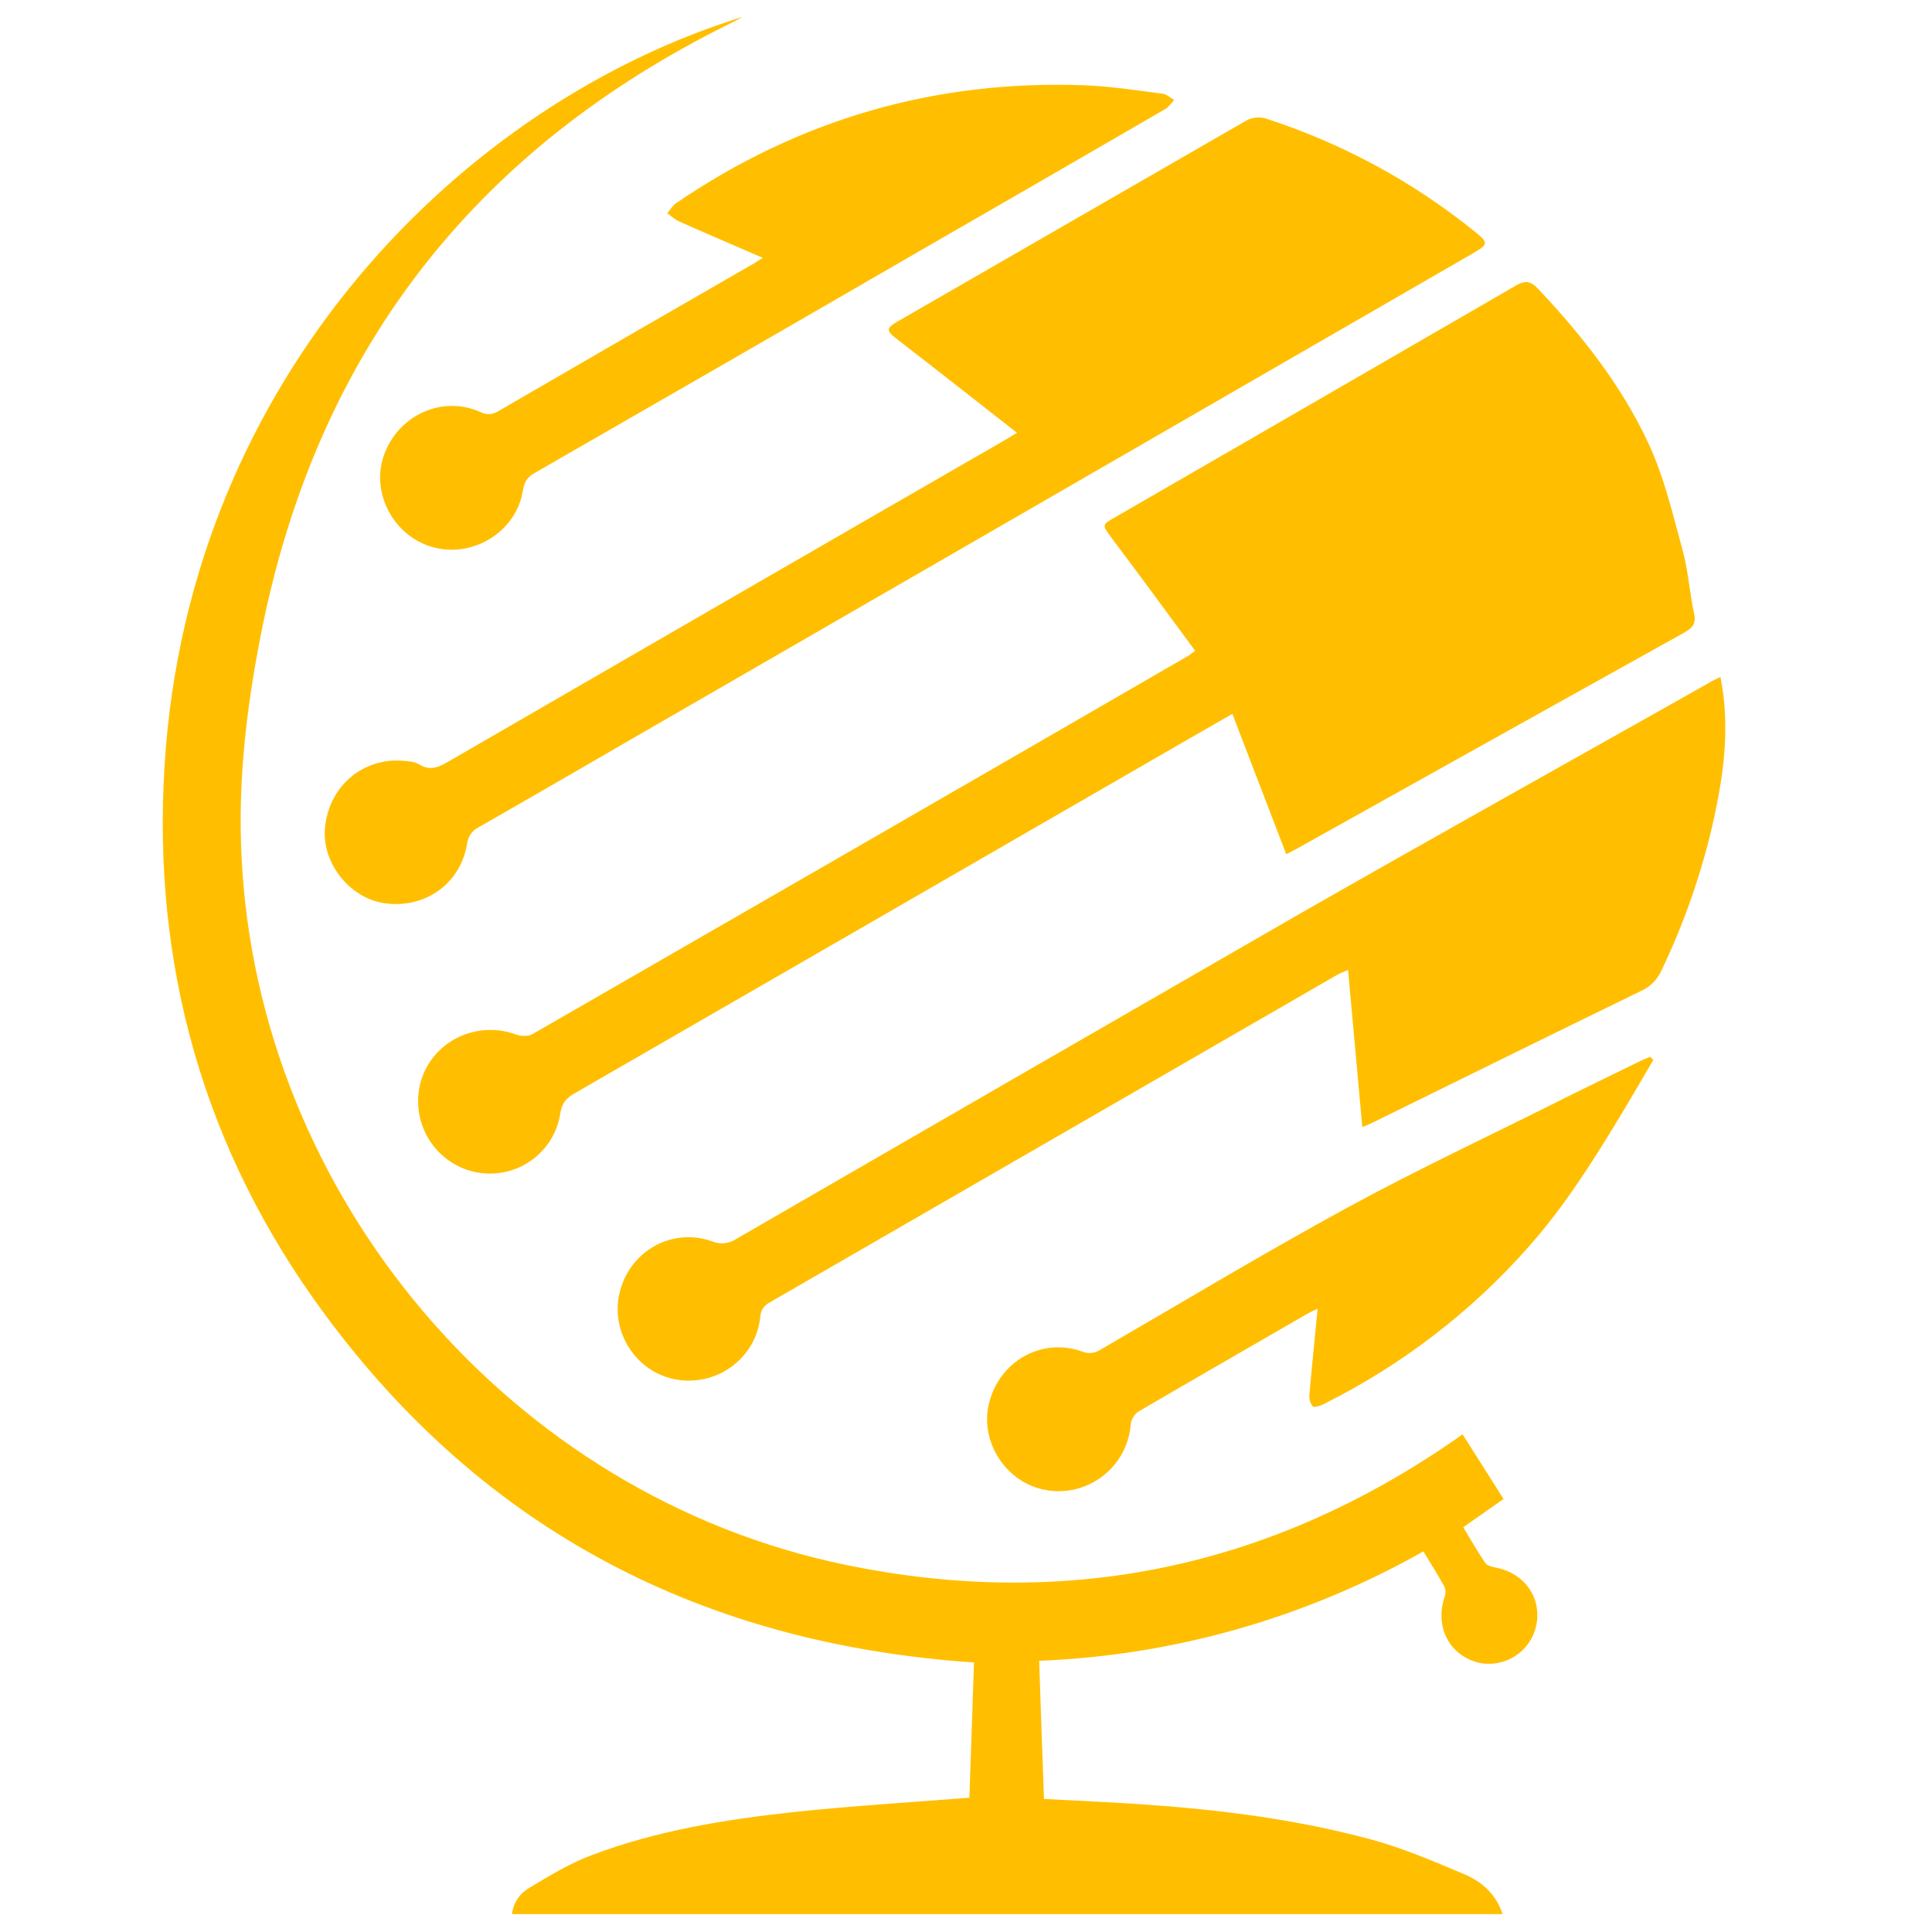
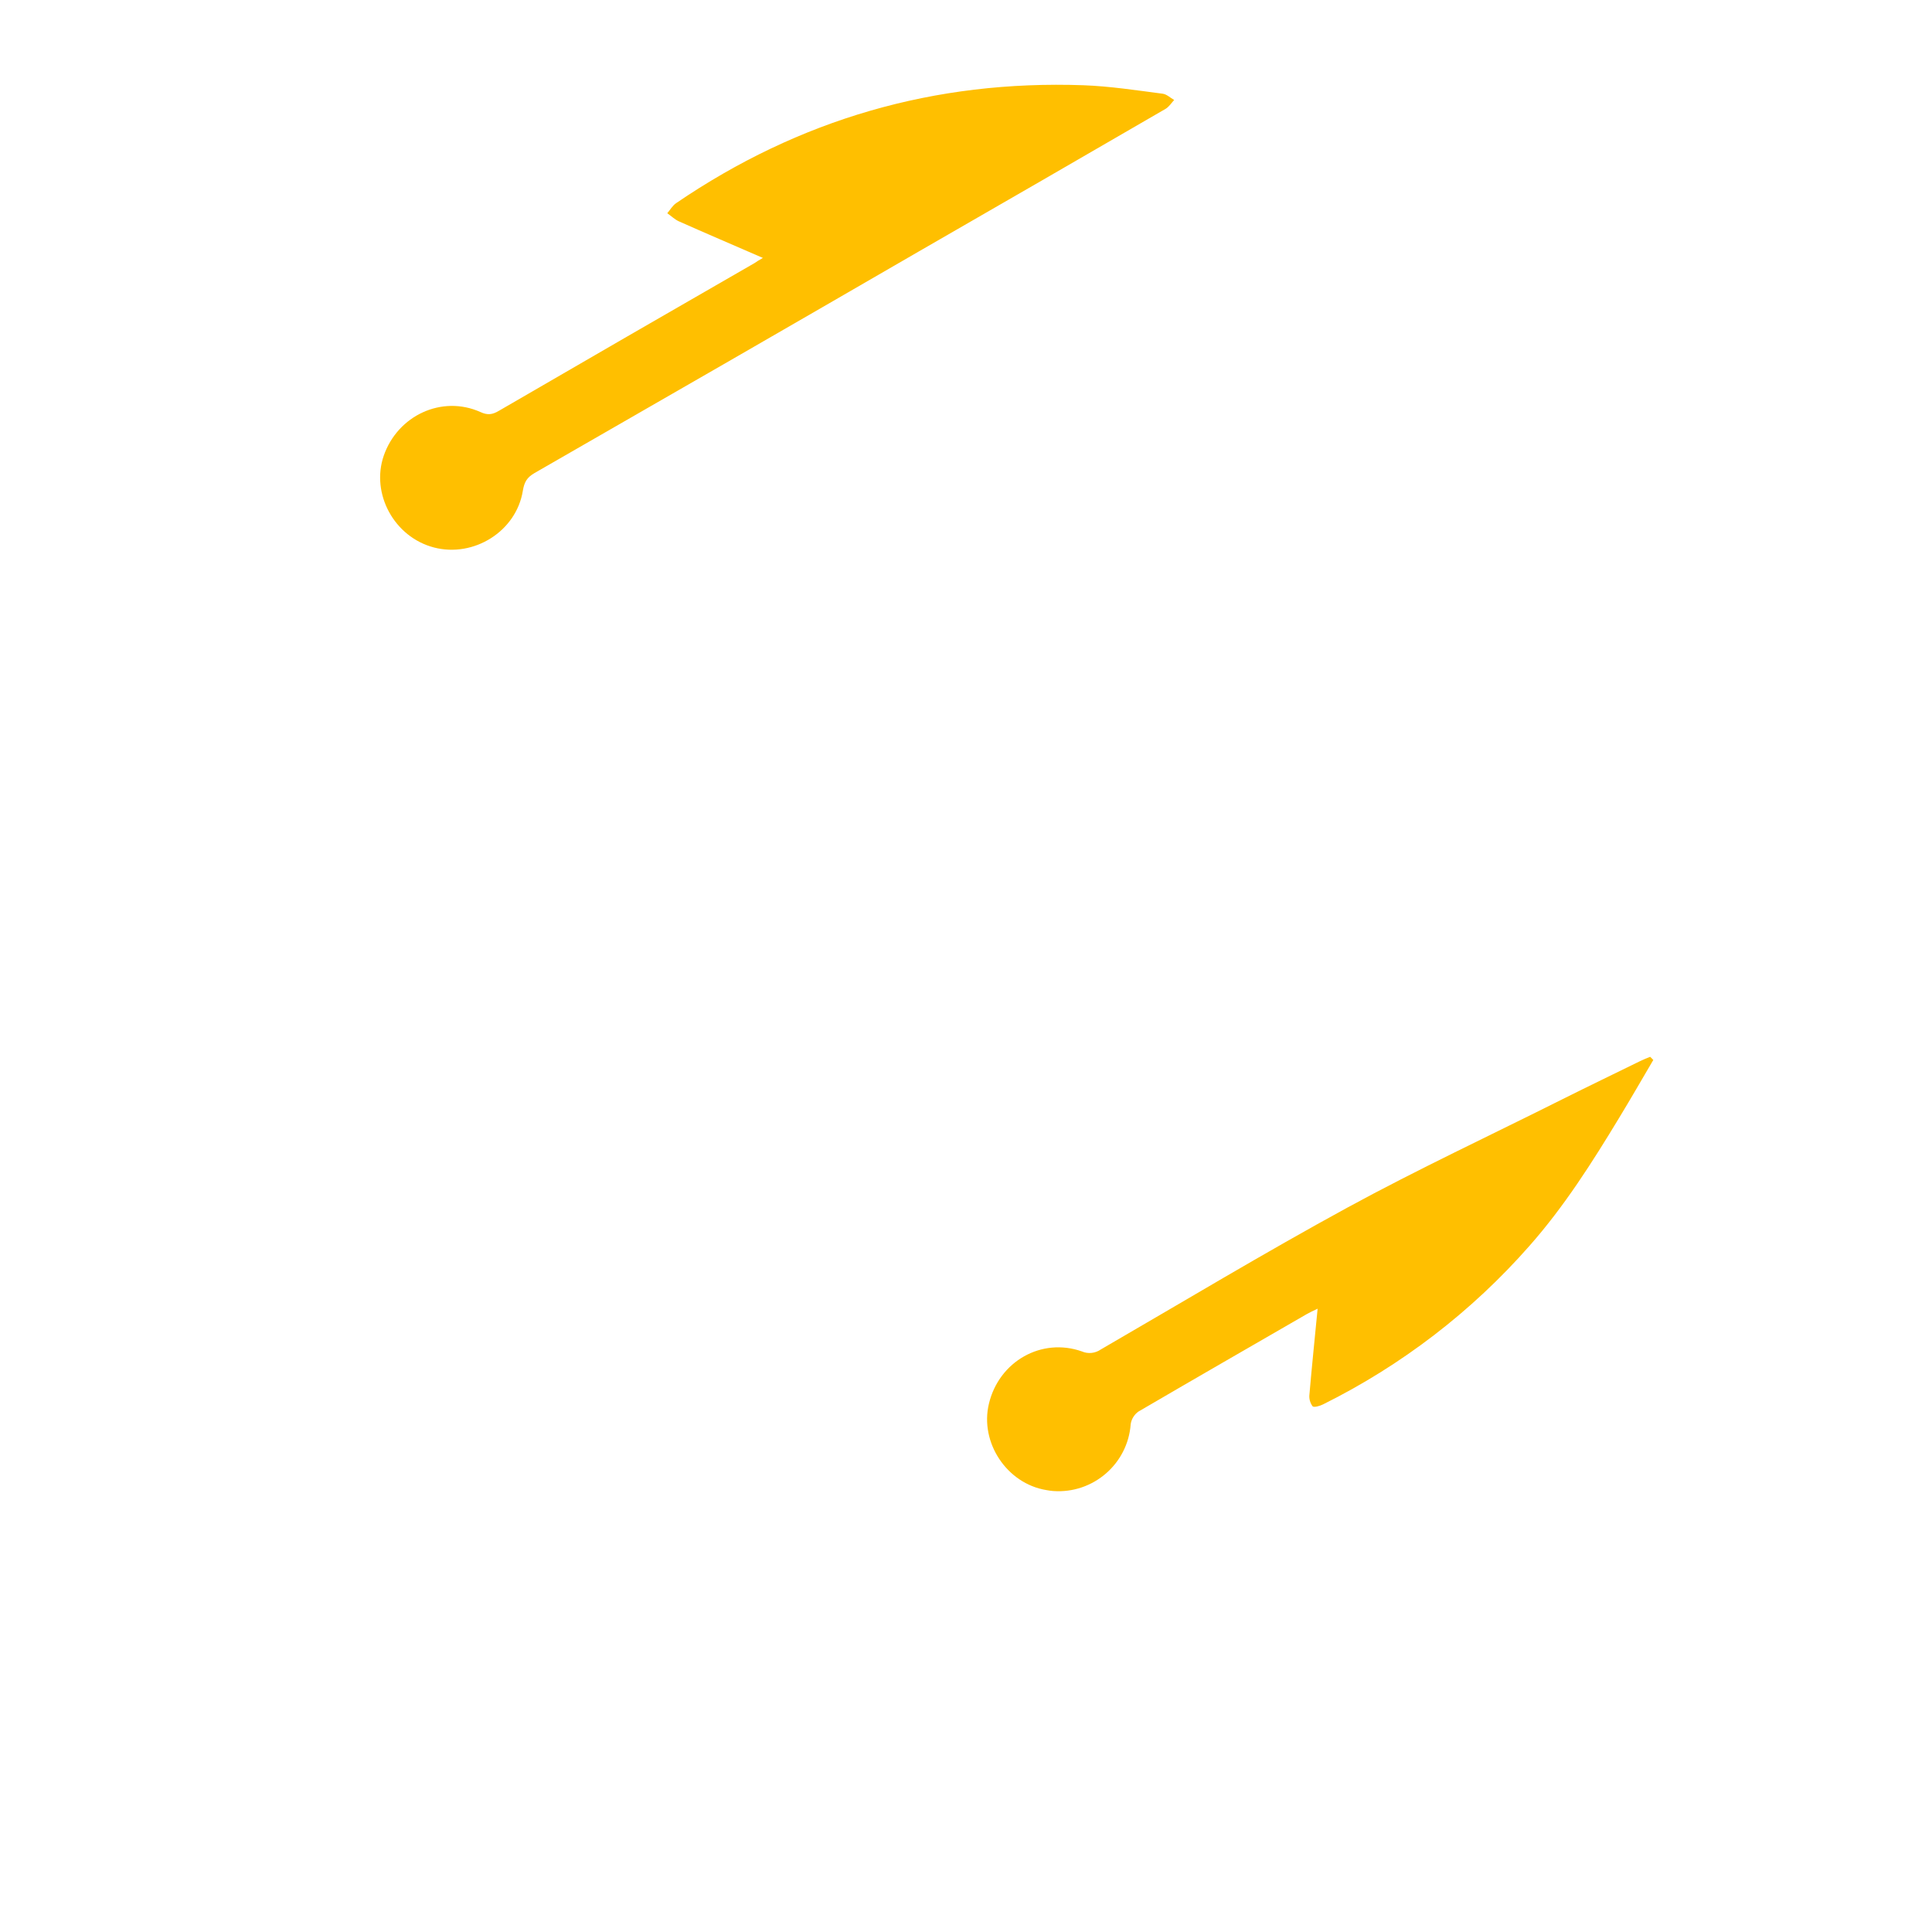
<svg xmlns="http://www.w3.org/2000/svg" version="1.1" id="Layer_1" x="0px" y="0px" viewBox="0 0 800 800" style="enable-background:new 0 0 800 800;" xml:space="preserve">
  <style type="text/css">
	.st0{fill:#FFBF00;}
</style>
  <title>dubivector</title>
  <g id="Layer_2_1_">
    <g id="Layer_1-2">
-       <path class="st0" d="M605.6,593.9l17,26.8l-16.7,11.7c3,5,5.9,10,9.1,14.8c0.7,1,2.4,1.5,3.8,1.8c12.3,2.1,19.8,12.5,17.3,24.2    c-2.4,10.8-13,17.6-23.8,15.3c-0.3-0.1-0.7-0.2-1-0.3c-11.4-3.3-17.1-14.8-13.2-26.7c0.6-1.5,0.6-3.1,0-4.5    c-2.6-4.8-5.6-9.4-8.7-14.6c-48.7,27.5-103.2,43.1-159.1,45.3c0.6,19.1,1.3,37.8,2,57.2l21.2,1.1c38.2,1.9,76.2,5.5,113.2,15.4    c13.6,3.6,26.7,9.2,39.7,14.7c7,3,13,8,15.8,16.5H212c0.5-4.6,3.2-8.6,7.2-10.9c8.2-4.9,16.6-10.1,25.5-13.4    c27.1-10.3,55.6-14.9,84.3-18c23.8-2.5,47.8-4,72.4-5.9c0.6-18.2,1.3-37.1,1.9-56c-111.9-7.6-202.7-54.3-269.2-144.7    c-49.7-67.5-71.3-144.1-65.9-227.7C78.6,155.2,192.4,42.5,307.5,7c-2.5,1.4-3.8,2.1-5.1,2.7C195.9,62.2,130.7,146.4,107.9,263.4    c-5.9,30.1-9.4,60.2-7.9,90.9c6.6,141.5,111.7,265.2,250.3,293.7c91.6,18.9,176,1.1,252.8-52.3L605.6,593.9z" />
-       <path class="st0" d="M494.9,269.5c-11.7-15.9-23-31.3-34.5-46.6c-4.1-5.5-4.3-5.6,1.5-8.8c55.2-31.9,110.5-63.8,165.7-95.8    c3.9-2.3,6.2-2,9.3,1.3c18.2,19.3,34.5,40,45.7,64c6.5,14,10.1,29.4,14.2,44.5c2.3,8.4,2.8,17.4,4.7,26c0.9,4.2-0.7,5.9-4,7.8    c-31.4,17.5-62.9,35-94.2,52.5l-65.9,36.8c-1.5,0.9-3.1,1.6-4.8,2.5l-22.3-58.1c-14.3,8.2-27.7,15.9-41,23.6    c-77.1,44.5-154.3,89.1-231.5,133.6c-3.5,2-5.2,4.2-5.8,8.3c-2.5,16.1-17.6,27-33.7,24.5c-0.7-0.1-1.4-0.2-2.1-0.4    c-16.1-3.8-26-19.9-22.3-36c0.1-0.6,0.3-1.3,0.5-1.9c5.1-16.4,23.1-24.9,39.4-18.9c2,0.7,5,0.8,6.7-0.2    c90.7-52.2,181.3-104.4,271.8-156.8C492.8,271,493.3,270.6,494.9,269.5z" />
-       <path class="st0" d="M421.1,179.2c-16.9-13.2-33-25.9-49.2-38.4c-5.2-4-5.3-4.8,0.5-8.1c47.9-27.6,95.8-55.2,143.7-82.8    c2.4-1.3,5.2-1.6,7.8-0.9C555.5,59.2,585,75.1,610.8,96c5.6,4.5,5.5,5.2-0.9,8.9L260,306.9c-20.6,11.9-41.2,23.9-61.9,35.7    c-2.6,1.3-4.4,3.9-4.7,6.8c-2.7,16.6-17.5,27-34.2,24.6c-14.6-2.1-26.2-17-24.6-31.6c1.8-16.9,15.5-28.6,32.1-27.4    c2.3,0.2,4.9,0.3,6.8,1.5c4.8,2.9,8.4,1.1,12.6-1.4c76.4-44.2,152.8-88.4,229.2-132.4C416.7,181.9,418.1,181,421.1,179.2z" />
-       <path class="st0" d="M712.4,280.3c4,20.2,1.5,39.2-2.6,58.2c-4.8,21.9-12.2,43.3-21.9,63.5c-1.6,3.6-4.5,6.5-8.1,8.2    c-36.8,17.9-73.5,36-110.3,54.1c-1.7,0.9-3.5,1.6-5.4,2.4c-2-21.8-3.9-43-5.9-65.1c-2.2,1-3.3,1.4-4.4,2    c-78.3,45.2-156.6,90.4-234.9,135.6c-2.5,1.4-3.8,2.9-4.1,6.1c-1.7,17.1-18,29-35,25.9c-16.6-3-27.4-20.1-23.1-36.5    c4.4-16.9,21.7-26.5,38.1-20.7c3.3,1.4,7.1,1,10.1-1c77.8-45,155.6-89.9,233.6-134.8c56.2-32.1,112.7-63.6,169.1-95.4    C709.1,281.8,710.6,281.2,712.4,280.3z" />
      <path class="st0" d="M315.9,106.8c-12.4-5.4-23.7-10.2-34.9-15.2c-1.7-0.8-3.1-2.2-4.7-3.3c1.2-1.4,2.2-3.2,3.7-4.2    c50.9-34.7,107.1-51,168.7-48.8c10.9,0.4,21.9,2.1,32.7,3.5c1.7,0.2,3.2,1.7,4.8,2.6c-1.2,1.3-2.2,2.9-3.6,3.7    c-34,19.7-68,39.4-102.1,59c-53,30.7-106.1,61.3-159.2,91.8c-3.1,1.8-4.2,3.7-4.8,7.3c-2.7,16.8-20.3,27.8-36.8,23.5    s-26.2-22.3-20.8-38c5.8-16.7,24.1-25.2,40-18.1c3,1.4,5,1.1,7.7-0.5c35.3-20.5,70.6-40.9,105.9-61.2    C313.3,108.3,314,107.9,315.9,106.8z" />
      <path class="st0" d="M684.6,438.9c-4.7,8-9.3,16-14.1,23.9c-11.2,18.5-22.8,36.8-37.2,53.1c-23.9,27.2-53,49.5-85.4,65.6    c-1.4,0.7-3.8,1.4-4.4,0.8c-1-1.4-1.5-3.1-1.3-4.8c1-11.6,2.2-23.2,3.4-35.6c-2.1,1-3.4,1.6-4.6,2.3    c-23.2,13.4-46.5,26.8-69.6,40.3c-1.7,1.2-2.9,3.1-3.2,5.2c-1.2,16.5-15.6,28.9-32.1,27.7c-1-0.1-1.9-0.2-2.9-0.4    c-16.3-2.7-27.6-19.7-23.7-35.8c4.2-17.5,21.8-27.5,38.5-21.6c2.5,1.1,5.5,0.8,7.8-0.8c34-19.7,67.7-40,102.2-58.8    c29.2-15.9,59.4-30,89.1-44.9c10.6-5.3,21.2-10.4,31.8-15.6c1.4-0.7,2.9-1.3,4.4-1.9L684.6,438.9z" />
    </g>
  </g>
</svg>